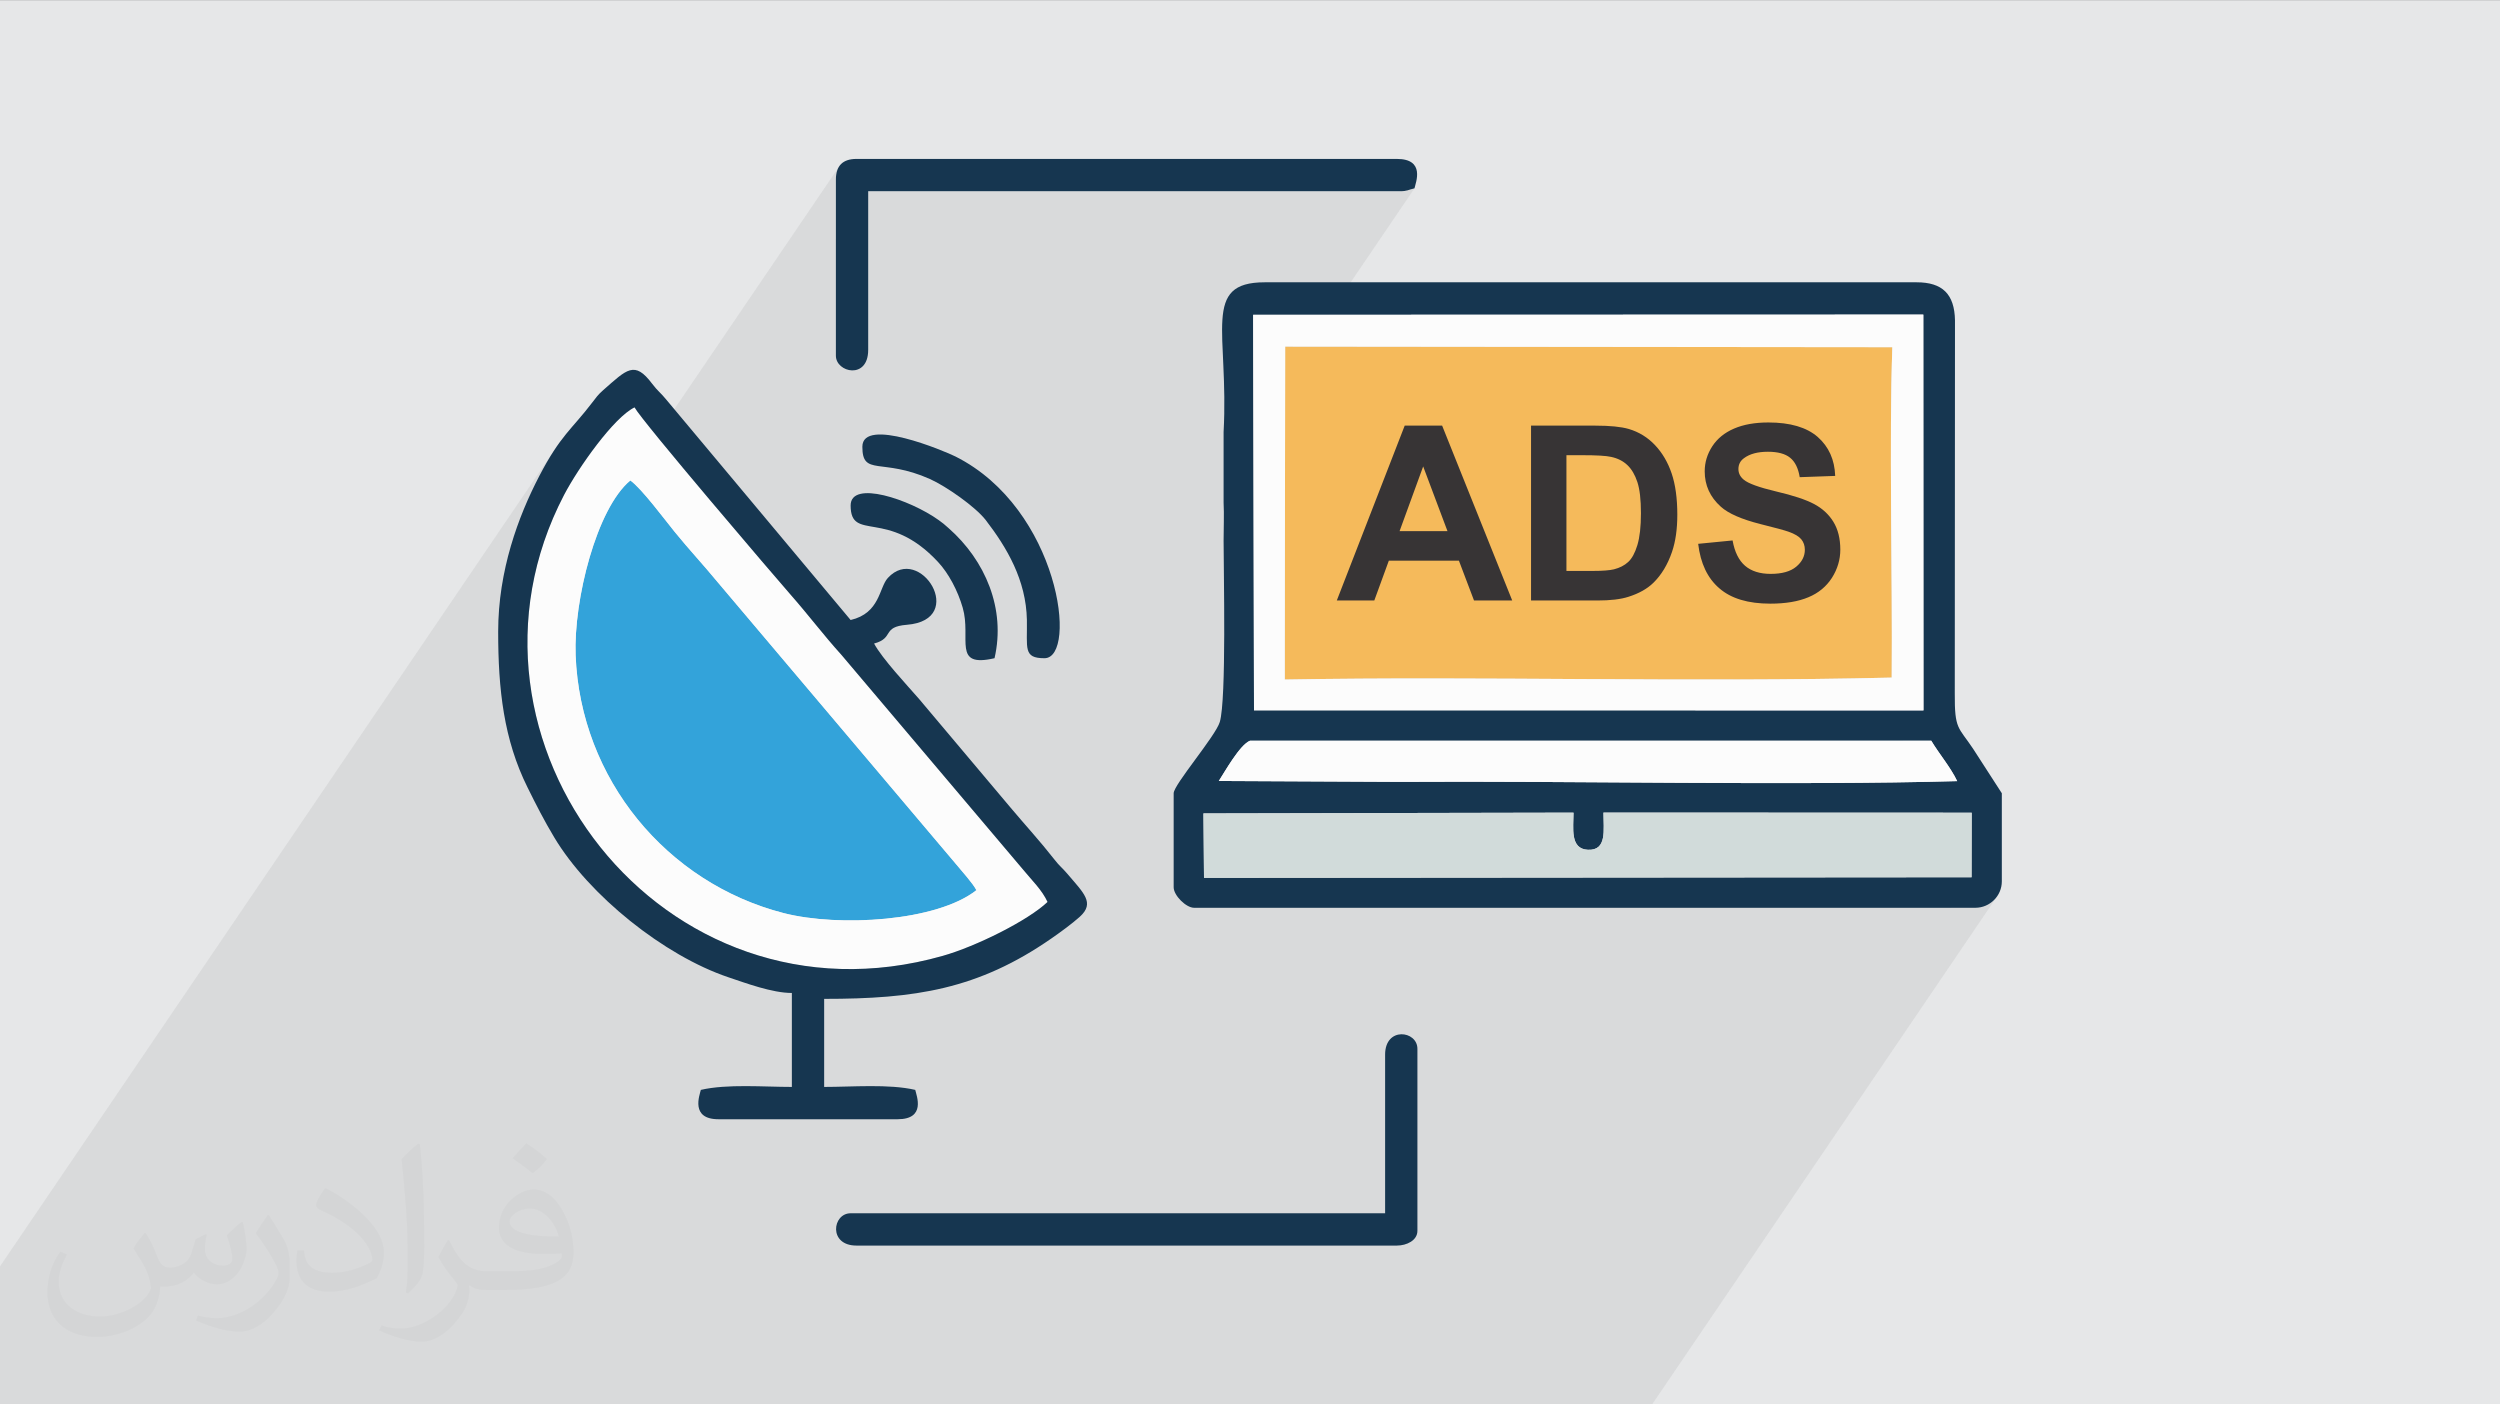
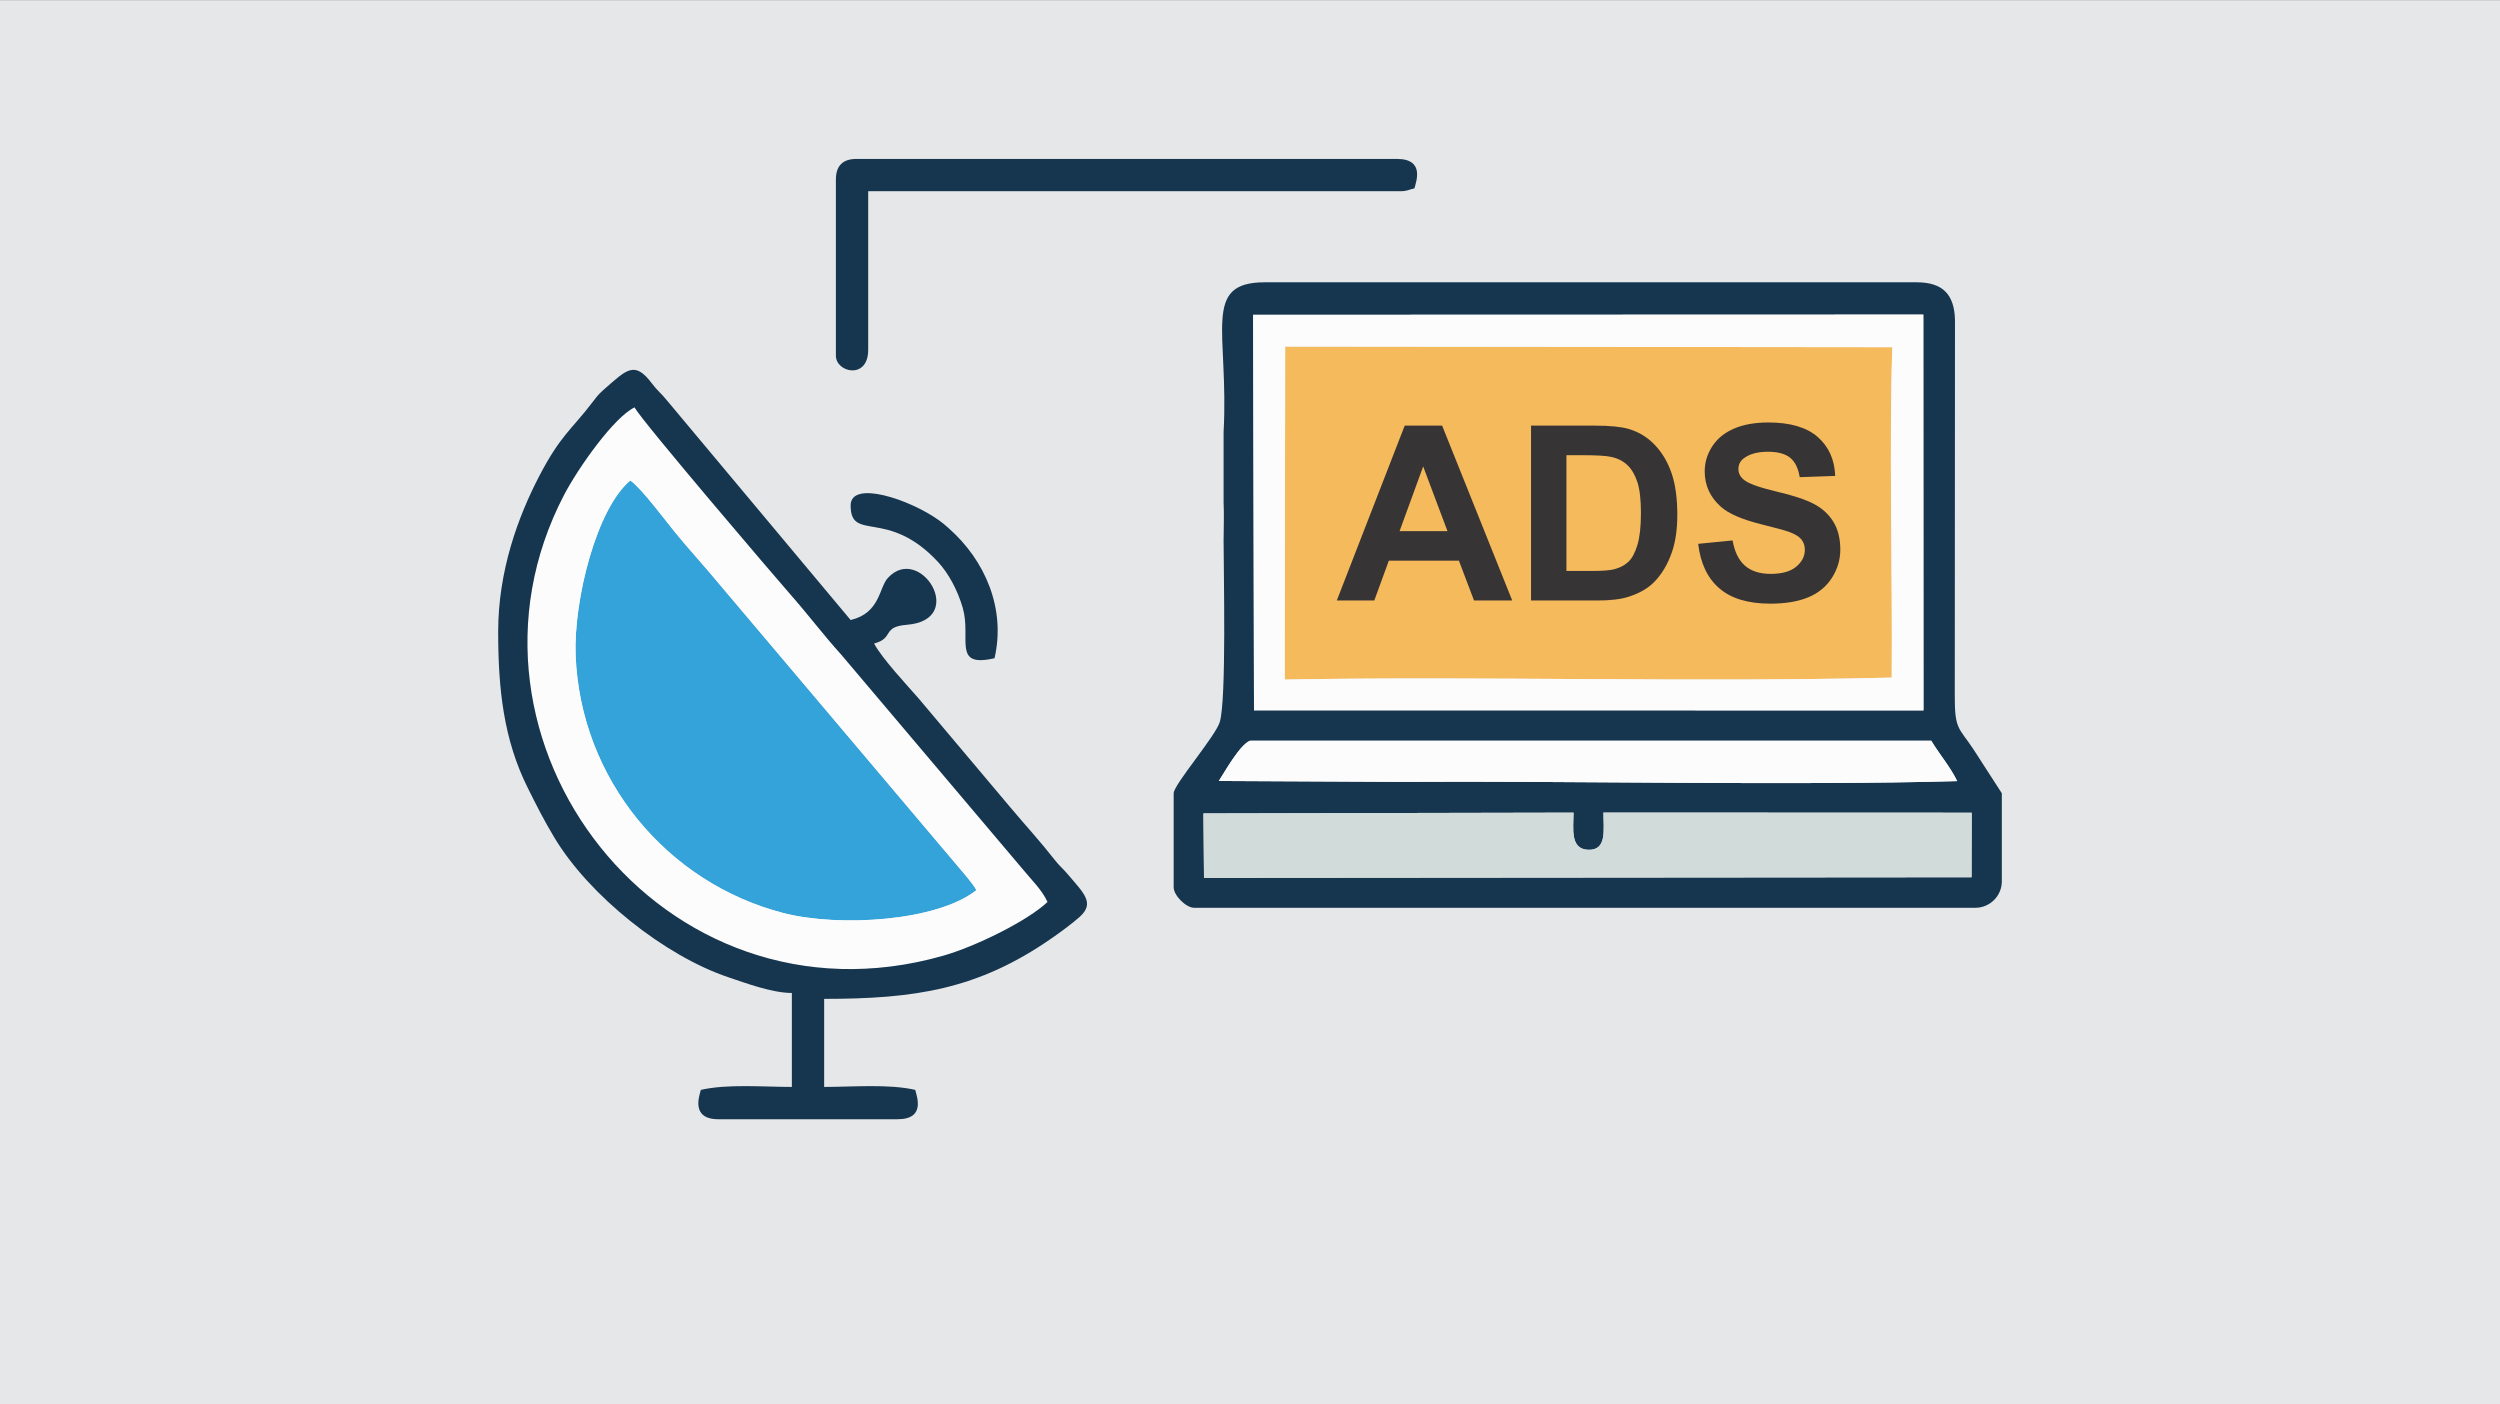
<svg xmlns="http://www.w3.org/2000/svg" xml:space="preserve" width="356px" height="200px" version="1.0" style="shape-rendering:geometricPrecision; text-rendering:geometricPrecision; image-rendering:optimizeQuality; fill-rule:evenodd; clip-rule:evenodd" viewBox="0 0 35600 19988">
  <rect x="0" y="0" width="35600" height="19988" fill="#808080" stroke="none" />
  <defs>
    <style type="text/css">
   
    .fil4 {fill:#163650}
    .fil5 {fill:#33A3DA}
    .fil7 {fill:#D1DBDA}
    .fil0 {fill:#E6E7E8}
    .fil3 {fill:#F5BA5B}
    .fil6 {fill:#FCFCFC}
    .fil8 {fill:#373435;fill-rule:nonzero}
    .fil1 {fill:#373435;fill-opacity:0.031}
    .fil2 {fill:#373435;fill-opacity:0.078}
   
  </style>
  </defs>
  <g id="Layer_x0020_1">
    <g id="_1299624322320">
      <path class="fil0" d="M0 0l35600 0 0 19988 -35600 0 0 -19988z" />
-       <path class="fil1" d="M2073 17552c69,103 112,202 156,312 31,63 48,183 199,183 43,0 107,-15 163,-45 63,-33 111,-83 135,-160l61 -202 146 -72 10 11c-20,76 -25,148 -25,205 0,170 146,234 262,234 68,0 129,-33 129,-95 0,-81 -35,-217 -78,-338 69,-68 136,-137 214,-192l12 6c34,145 53,287 53,381 0,94 -41,197 -75,265 -70,131 -195,237 -345,237 -113,0 -240,-57 -327,-163l-5 0c-83,102 -209,194 -413,194l-63 0c-9,134 -39,229 -82,314 -122,237 -481,404 -818,404 -472,0 -706,-272 -706,-633 0,-224 72,-431 184,-579l92 38c-71,134 -117,262 -117,386 0,338 275,499 593,499 293,0 657,-188 724,-404 -26,-238 -115,-349 -251,-566 41,-72 95,-144 160,-220l12 0 0 0 0 0zm5422 -1276c100,63 198,137 292,222 -53,74 -119,142 -202,202 -94,-77 -189,-143 -286,-213 66,-74 131,-146 196,-211zm51 927c-159,0 -290,105 -290,183 0,168 319,220 703,217 -49,-196 -216,-400 -413,-400l0 0zm-359 895c209,0 391,-6 530,-41 155,-39 285,-117 285,-171 0,-14 0,-31 -4,-46 -88,9 -187,9 -274,9 -282,0 -498,-65 -583,-223 -22,-43 -36,-93 -36,-148 0,-153 65,-304 182,-406 97,-86 204,-139 313,-139 197,0 354,159 464,408 60,137 102,293 102,491 0,132 -37,244 -119,326 -154,149 -435,205 -867,205l-196 0 0 0 -51 0c-108,0 -185,-19 -246,-66l-9 0c2,24 5,49 5,72 0,97 -32,220 -97,320 -193,286 -401,410 -581,410 -181,0 -405,-70 -606,-161l36 -70c66,27 155,45 280,45 324,0 752,-314 805,-618 -12,-25 -34,-58 -66,-94 -94,-113 -155,-208 -211,-306 49,-96 92,-172 134,-240l16 -2c139,283 265,445 547,445l44 0 0 0 203 0 0 0 0 0zm-1408 300c25,-130 27,-277 27,-413l0 -203c0,-377 -48,-925 -87,-1282 68,-75 162,-161 237,-220l22 8c51,449 63,971 63,1451 0,127 -5,250 -17,341 -7,113 -73,200 -213,332l-32 -14 0 0zm-1449 -597c7,178 94,318 398,318 190,0 349,-50 526,-134 32,-14 49,-33 49,-49 0,-112 -85,-259 -228,-392 -138,-127 -323,-238 -495,-312 -58,-25 -78,-51 -78,-76 0,-52 68,-160 124,-236l19 -2c197,103 418,256 580,427 149,158 241,316 241,489 0,128 -39,250 -102,361 -216,110 -446,192 -675,192 -277,0 -466,-129 -466,-435 0,-33 0,-84 12,-151l95 0 0 0 0 0zm-501 -503l172 279c63,102 122,214 122,392l0 226c0,184 -117,380 -306,574 -149,132 -279,187 -400,187 -180,0 -386,-55 -624,-158l26 -70c75,20 163,37 270,37 342,-2 692,-252 852,-558 19,-35 26,-68 26,-90 0,-35 -19,-74 -34,-109 -87,-166 -184,-316 -291,-454 55,-89 112,-174 173,-258l14 2 0 0 0 0z" />
-       <path class="fil2" d="M12363 2717l-460 678 0 -845 5 -68 14 -60 23 -50 -4424 6513 11 -178 46 -335 72 -335 99 -334 127 -332 156 -329 90 -160 112 -180 -1079 1588 15 -84 30 -149 36 -145 39 -142 42 -138 46 -135 48 -131 51 -127 52 -123 54 -119 55 -114 56 -110 108 -196 97 -159 -7884 11609 0 53 0 745 0 43 0 568 0 523 0 29 1 0 43 0 16 0 574 0 536 0 378 0 216 0 487 0 24 0 133 0 578 0 35 0 364 0 37 0 874 0 357 0 63 0 375 0 104 0 1 0 17 0 164 0 111 0 141 0 379 0 235 0 539 0 159 0 7 0 91 0 261 0 10 0 166 0 183 0 81 0 77 0 206 0 50 0 130 0 6 0 175 0 6 0 315 0 229 0 140 0 15 0 938 0 34 0 102 0 53 0 254 0 193 0 1 0 15 0 93 0 4 0 22 0 7 0 219 0 123 0 140 0 29 0 69 0 40 0 289 0 342 0 150 0 4061 0 77 0 343 0 39 0 125 0 262 0 138 0 125 0 502 0 480 0 185 0 1369 0 769 0 405 0 759 0 513 0 622 0 350 0 199 0 4912 -7233 -46 56 -56 46 -64 35 -70 22 -76 7 -349 0 295 -435 2 -919 -513 0 306 -450 -38 -73 -43 -72 -46 -72 -49 -72 -50 -71 -49 -71 -48 -72 -46 -72 -404 0 293 -432 -2 -5636 -8469 3 1223 -1801 -31 8 -26 7 -21 7 -19 7 -21 5 -24 4 -30 2 -37 1 -7570 0 0 0z" />
      <path class="fil3" d="M18295 9671c2845,-51 5771,43 8643,-28 12,-1470 -38,-3390 9,-4705l-8646 -9 -6 4354 0 388 0 0z" />
      <path class="fil4" d="M17137 11577l5270 -11c0,219 -54,517 205,529 275,12 221,-281 221,-530l5244 2 -2 919 -10930 9 -8 -918 0 0zm663 -1035l9701 0c116,193 276,379 369,575 -2299,66 -5512,-5 -7937,11l-2577 -13c82,-126 299,-516 444,-573zm45 -6065l9543 -3 2 5636 -9533 -1 -12 -5632 0 0zm-421 3217c0,445 42,2257 -54,2581 -60,201 -657,893 -657,1015l0 1339c0,116 176,292 292,292l11124 0c207,0 377,-169 377,-376l0 -1255 -410 -635c-210,-314 -263,-269 -260,-786l3 -5314c-7,-372 -178,-541 -546,-541l-9284 0c-902,0 -508,710 -585,2133l0 1003c9,170 0,370 0,544l0 0z" />
      <path class="fil5" d="M13904 12670c-53,-102 -208,-270 -291,-372l-3391 -4011c-215,-261 -402,-458 -616,-721 -140,-172 -469,-616 -630,-730 -480,396 -809,1701 -779,2491 68,1756 1294,3241 2964,3670 785,201 2180,119 2743,-327l0 0z" />
      <path class="fil6" d="M13904 12670c-563,446 -1958,528 -2743,327 -1670,-429 -2896,-1914 -2964,-3670 -30,-790 299,-2095 779,-2491 161,114 490,558 630,730 214,263 401,460 616,721l3391 4011c83,102 238,270 291,372l0 0zm1013 168c-79,-172 -222,-307 -343,-455l-2587 -3058c-268,-297 -471,-570 -727,-861 -202,-229 -2120,-2474 -2224,-2669 -294,141 -800,857 -1004,1247 -1820,3490 1401,7696 5391,6564 477,-135 1217,-504 1494,-768l0 0z" />
      <path class="fil4" d="M14917 12838c-277,264 -1017,633 -1494,768 -3990,1132 -7211,-3074 -5391,-6564 204,-390 710,-1106 1004,-1247 104,195 2022,2440 2224,2669 256,291 459,564 727,861l2587 3058c121,148 264,283 343,455l0 0zm-7823 -3848c0,820 79,1535 418,2217 124,251 238,474 379,709 496,830 1567,1686 2480,1994 242,81 623,224 905,224l0 1338c-399,0 -921,-45 -1296,42 -18,76 -152,418 251,418l2551 0c407,0 270,-334 251,-418 -376,-87 -897,-42 -1297,-42l0 -1254c1293,0 2190,-134 3237,-861 137,-95 295,-211 404,-309 219,-198 53,-338 -182,-616 -72,-84 -107,-104 -179,-197 -213,-272 -412,-486 -632,-748l-1300 -1544c-162,-186 -524,-572 -637,-785 292,-78 104,-238 467,-267 873,-70 185,-1165 -271,-667 -127,139 -110,501 -530,599l-2629 -3143c-73,-90 -120,-119 -197,-221 -252,-336 -360,-205 -698,91 -77,68 -102,107 -157,178 -290,381 -450,463 -753,1045 -299,574 -585,1346 -585,2217l0 0z" />
      <path class="fil6" d="M18295 9283l6 -4354 8646 9c-47,1315 3,3235 -9,4705 -2872,71 -5798,-23 -8643,28l0 -388 0 0zm-438 826l9533 1 -2 -5636 -9543 3 12 5632 0 0z" />
      <path class="fil7" d="M17145 12495l10930 -9 2 -919 -5244 -2c0,249 54,542 -221,530 -259,-12 -205,-310 -205,-529l-5270 11 8 918 0 0z" />
      <path class="fil6" d="M17800 10542c-145,57 -362,447 -444,573l2577 13c2425,-16 5638,55 7937,-11 -93,-196 -253,-382 -369,-575l-9701 0z" />
      <path class="fil4" d="M11903 2550l0 2509c0,240 460,346 460,-83l0 -2259 7570 0c113,0 115,-20 209,-41 19,-85 157,-419 -251,-419l-7695 0c-195,0 -293,98 -293,293l0 0z" />
-       <path class="fil4" d="M19724 15012l0 2259 -7611 0c-260,0 -320,460 83,460l7695 0c141,0 293,-74 293,-210l0 -2592c0,-260 -460,-320 -460,83z" />
-       <path class="fil4" d="M12280 6356c0,425 276,154 962,459 234,105 650,397 795,585 302,393 575,854 586,1422 7,403 -56,545 250,545 479,0 215,-2128 -1268,-2873 -150,-75 -1325,-570 -1325,-138l0 0z" />
      <path class="fil4" d="M12113 7192c0,526 527,33 1244,804 152,163 282,410 352,652 127,437 -155,860 453,719 163,-703 -132,-1394 -656,-1854 -66,-58 -74,-66 -138,-112 -411,-295 -1255,-578 -1255,-209l0 0z" />
      <path class="fil8" d="M21534 8545l-544 0 -215 -567 -998 0 -207 567 -534 0 967 -2490 533 0 998 2490zm-922 -988l-346 -921 -336 921 682 0zm1190 -1502l917 0c207,0 365,16 473,47 146,43 271,120 375,230 104,110 183,244 237,403 54,159 81,356 81,589 0,205 -25,381 -76,530 -62,181 -151,328 -266,440 -87,85 -205,151 -353,198 -110,36 -258,53 -444,53l-944 0 0 -2490zm504 421l0 1648 374 0c140,0 241,-8 303,-23 82,-21 149,-55 202,-104 54,-49 97,-129 131,-240 34,-112 51,-264 51,-456 0,-193 -17,-340 -51,-443 -34,-103 -81,-183 -142,-241 -61,-58 -138,-97 -232,-117 -69,-16 -207,-24 -411,-24l-225 0zm1876 1262l490 -48c29,164 89,284 178,361 90,77 212,115 364,115 161,0 283,-34 365,-103 81,-68 122,-148 122,-240 0,-59 -17,-108 -51,-150 -34,-41 -95,-77 -180,-107 -59,-21 -192,-57 -401,-109 -268,-68 -457,-150 -565,-248 -153,-137 -229,-305 -229,-503 0,-127 36,-246 108,-357 72,-110 175,-194 310,-252 135,-58 297,-87 488,-87 312,0 546,69 704,207 157,139 240,323 248,554l-505 18c-21,-129 -67,-221 -137,-277 -70,-57 -176,-85 -316,-85 -145,0 -258,30 -340,91 -53,38 -80,90 -80,155 0,59 25,109 75,151 63,54 217,110 461,168 244,57 424,117 541,179 117,62 209,146 275,253 66,107 99,240 99,397 0,142 -40,276 -119,401 -80,124 -191,217 -336,277 -145,61 -326,91 -542,91 -315,0 -557,-72 -725,-218 -169,-144 -269,-356 -302,-634z" />
    </g>
  </g>
</svg>